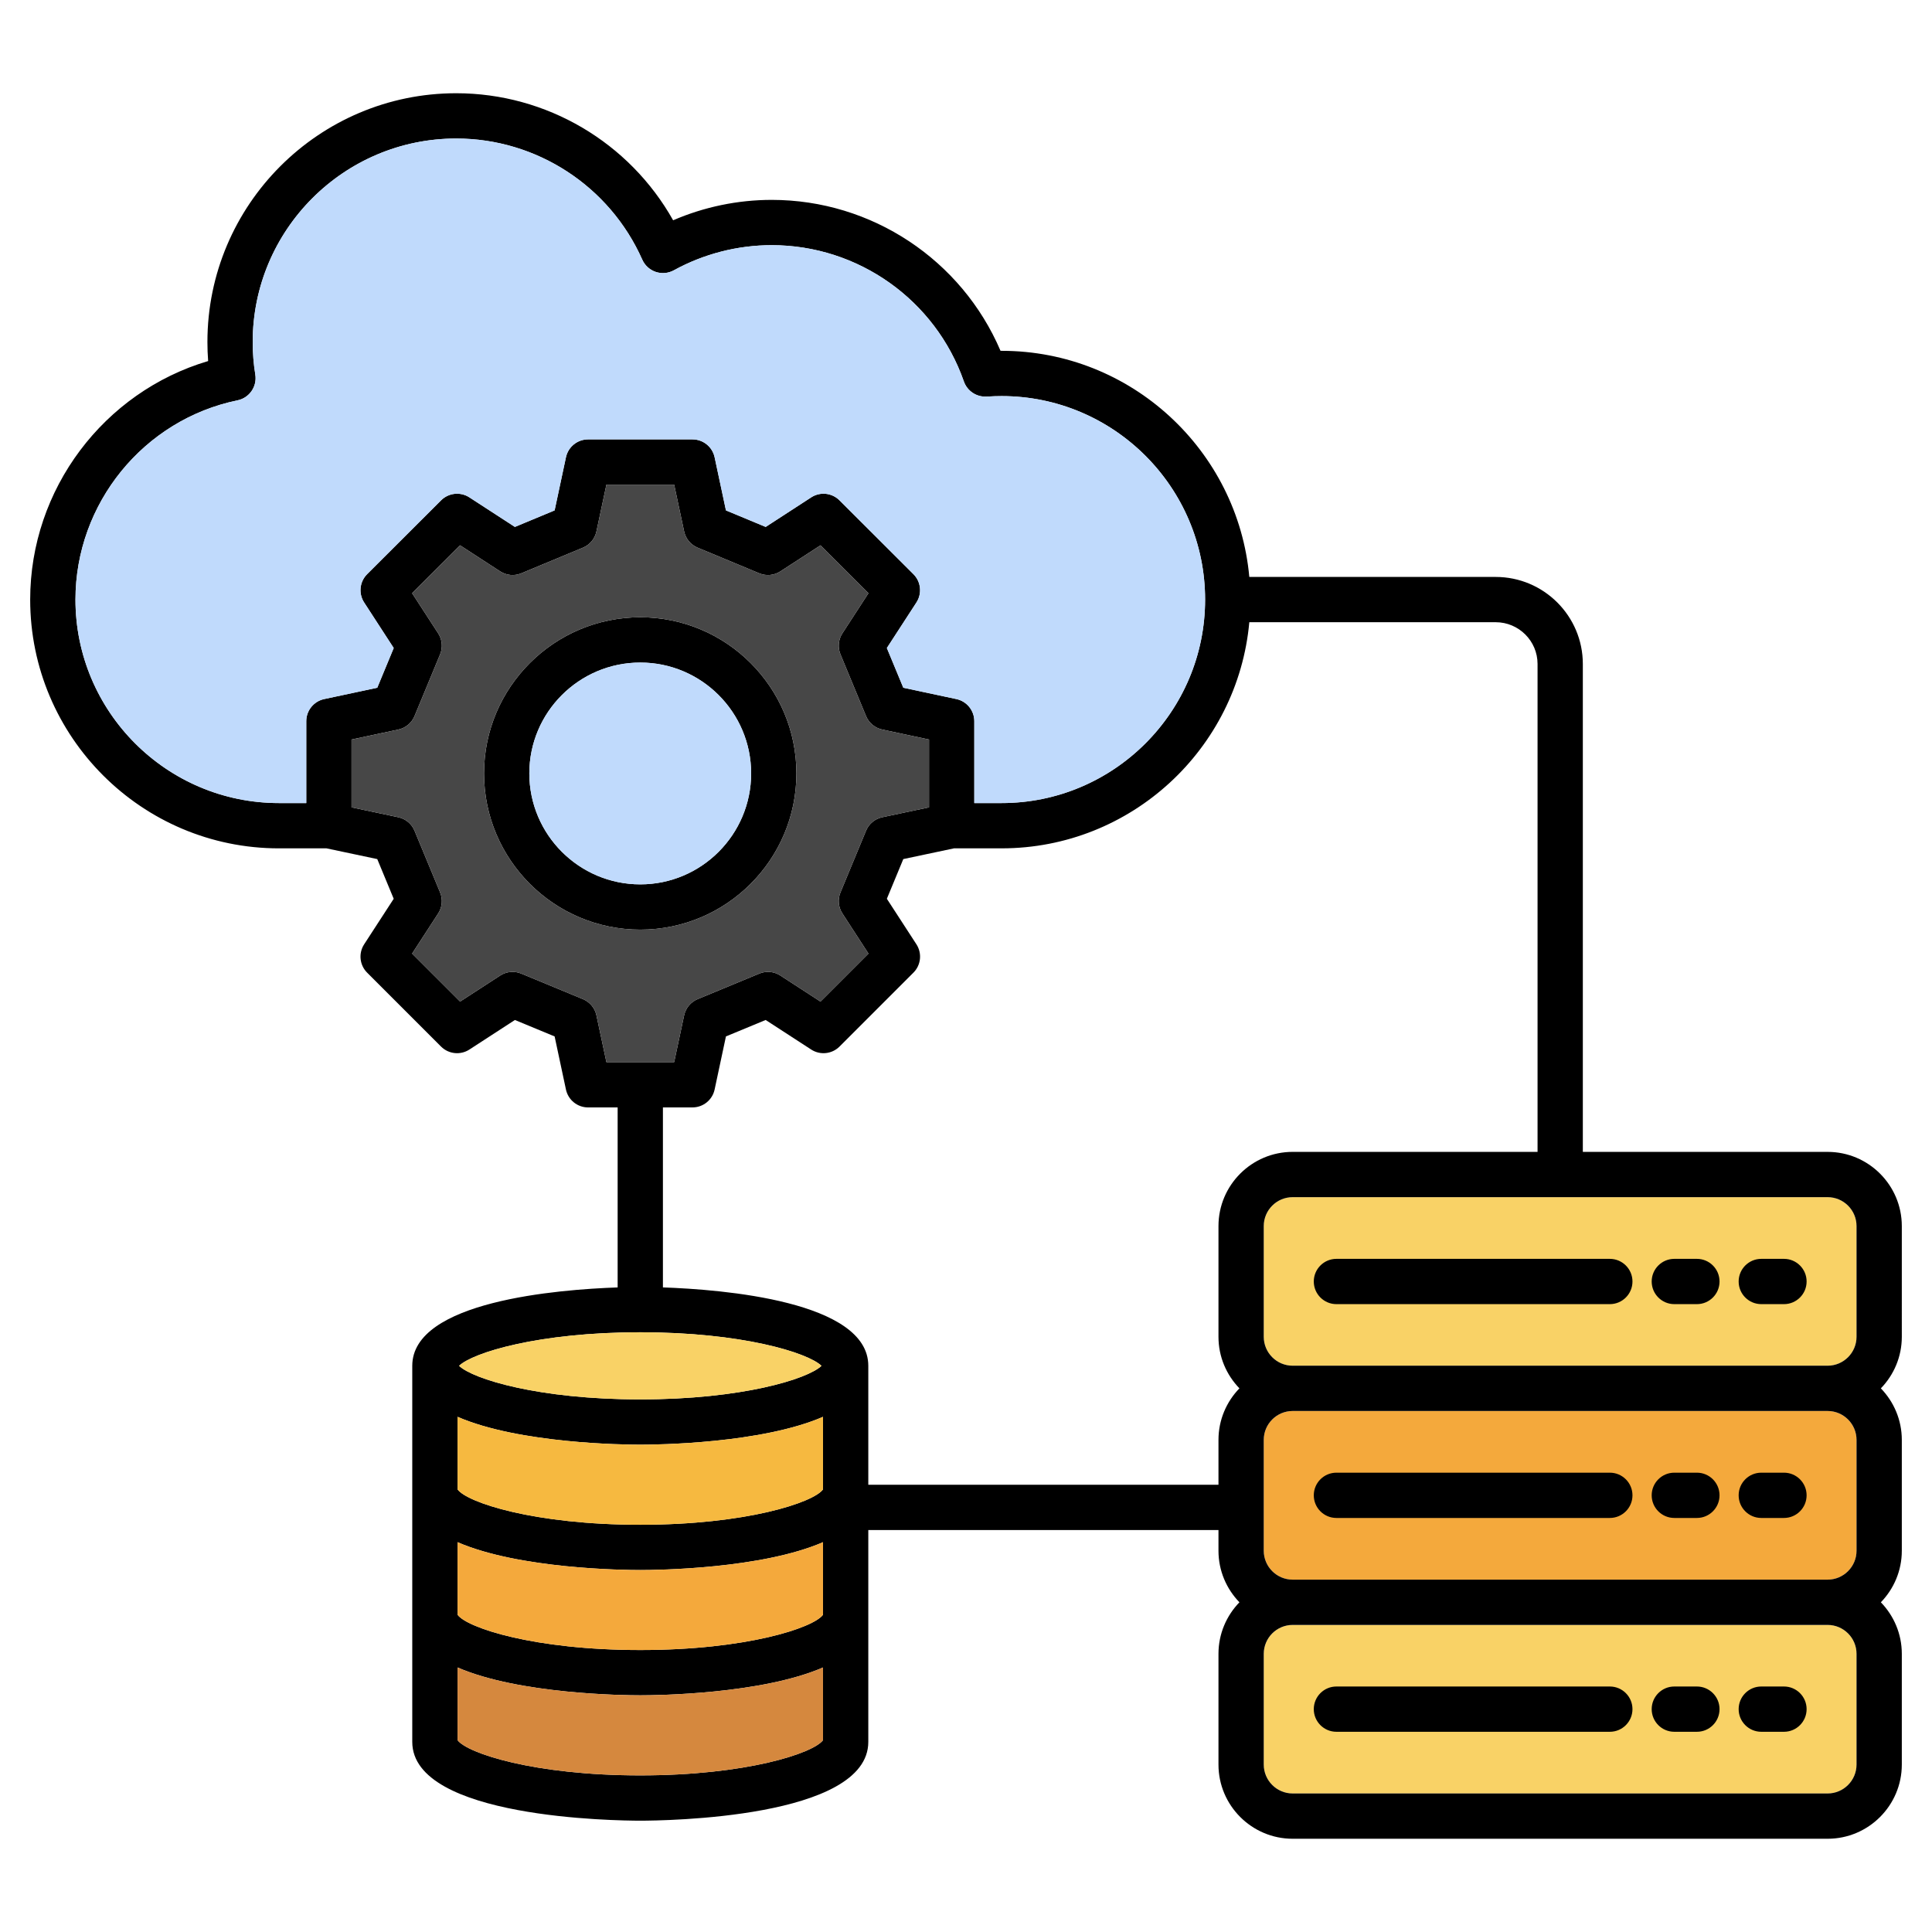
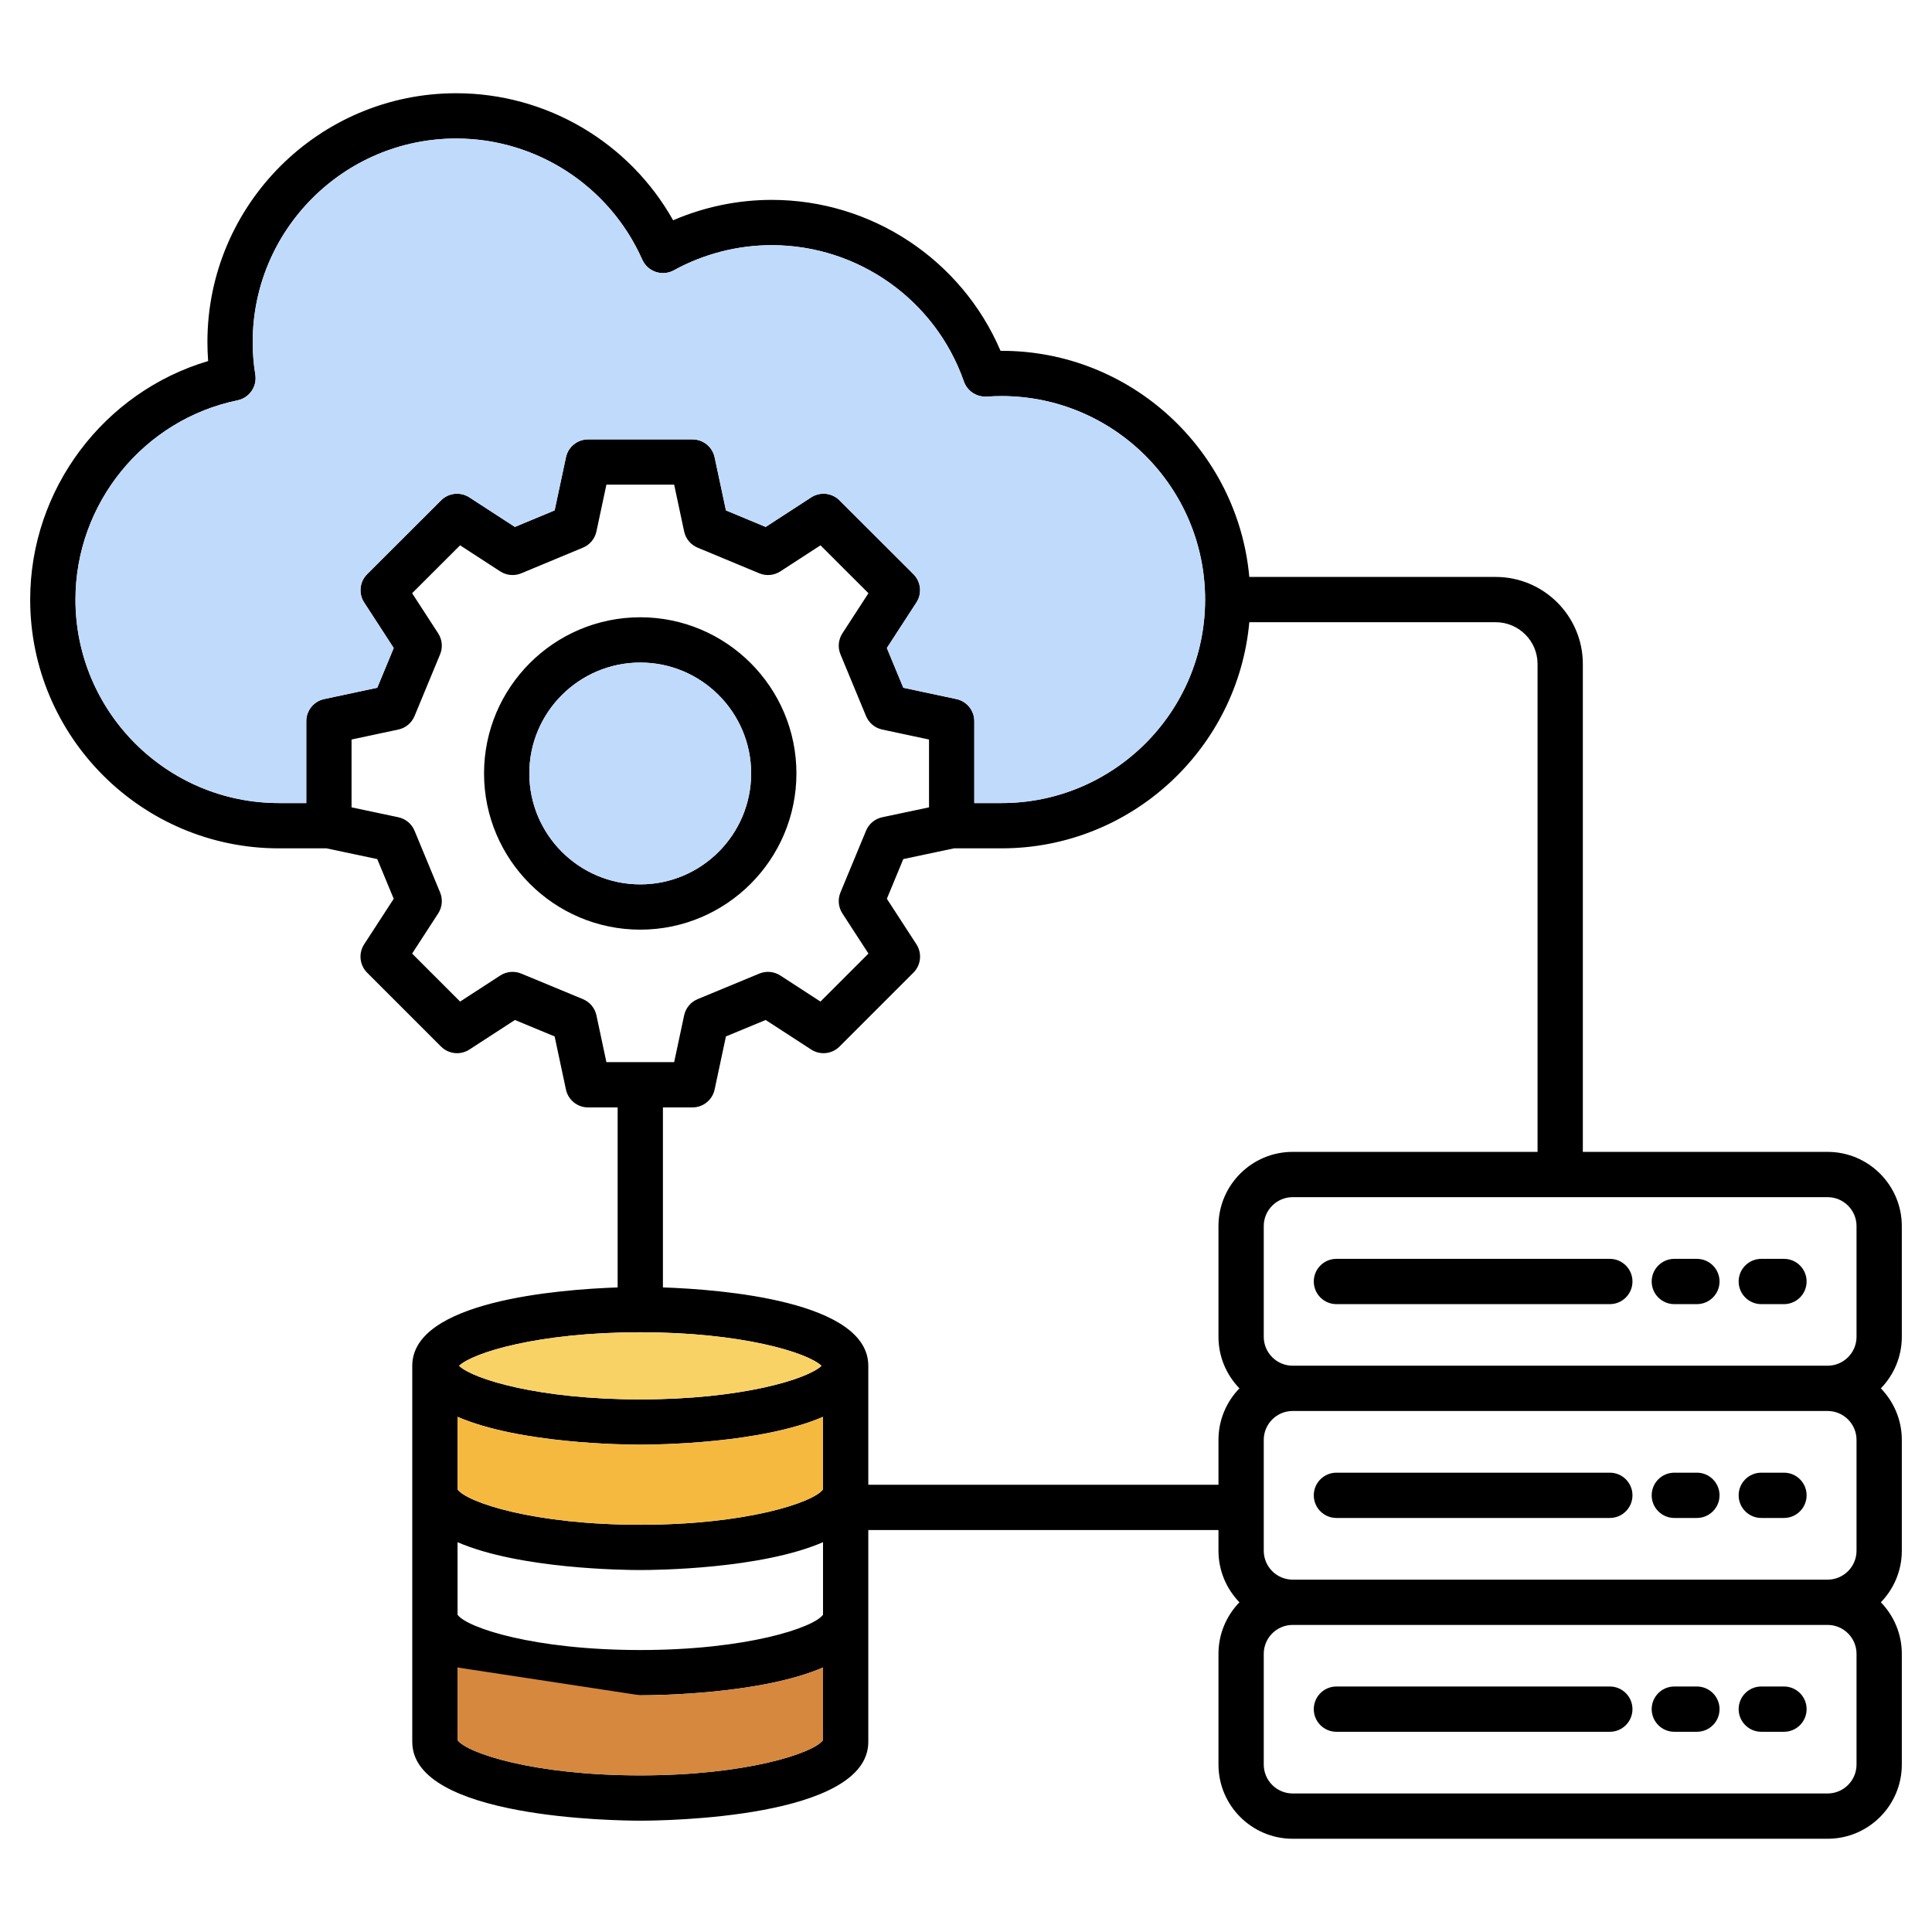
<svg xmlns="http://www.w3.org/2000/svg" id="Layer_1" enable-background="new 0 0 512 512" height="512" viewBox="0 0 512 512" width="512">
-   <path d="m484.336 373.928h-141.764c-4.226 0-7.664 3.438-7.664 7.664v29.368c0 4.226 3.438 7.664 7.664 7.664h141.764c4.226 0 7.664-3.438 7.664-7.664v-29.368c0-4.226-3.438-7.664-7.664-7.664z" fill="#f4a93c" />
-   <path d="m484.336 430.623h-141.764c-4.226 0-7.664 3.438-7.664 7.663v29.339c0 4.226 3.438 7.664 7.664 7.664h141.764c4.226 0 7.664-3.438 7.664-7.664v-29.339c0-4.225-3.438-7.663-7.664-7.663z" fill="#f9d266" />
-   <path d="m484.336 317.263h-141.764c-4.226 0-7.664 3.438-7.664 7.663v29.339c0 4.226 3.438 7.663 7.664 7.663h141.764c4.226 0 7.664-3.438 7.664-7.663v-29.339c0-4.226-3.438-7.663-7.664-7.663z" fill="#f9d266" />
  <path d="m211.06 204.961c0-22.815-18.562-41.377-41.377-41.377-22.831 0-41.406 18.562-41.406 41.377 0 22.831 18.575 41.406 41.406 41.406 22.815-.001 41.377-18.575 41.377-41.406zm-41.377 29.405c-16.214 0-29.406-13.191-29.406-29.406 0-16.199 13.191-29.377 29.406-29.377 16.199 0 29.377 13.178 29.377 29.377 0 16.215-13.179 29.406-29.377 29.406zm291.078 105.244c0-3.313 2.687-6 6-6h6.01c3.313 0 6 2.687 6 6s-2.687 6-6 6h-6.01c-3.313 0-6-2.686-6-6zm-23.046 0c0-3.313 2.687-6 6-6h5.981c3.313 0 6 2.687 6 6s-2.687 6-6 6h-5.981c-3.314 0-6-2.686-6-6zm-89.548 0c0-3.313 2.687-6 6-6h72.455c3.313 0 6 2.687 6 6s-2.687 6-6 6h-72.455c-3.314 0-6-2.686-6-6zm0 56.666c0-3.313 2.687-6 6-6h72.455c3.313 0 6 2.687 6 6s-2.687 6-6 6h-72.455c-3.314 0-6-2.687-6-6zm112.594 0c0-3.313 2.687-6 6-6h6.01c3.313 0 6 2.687 6 6s-2.687 6-6 6h-6.01c-3.313 0-6-2.687-6-6zm-23.046 0c0-3.313 2.687-6 6-6h5.981c3.313 0 6 2.687 6 6s-2.687 6-6 6h-5.981c-3.314 0-6-2.687-6-6zm-5.093 56.666c0 3.313-2.687 6-6 6h-72.455c-3.313 0-6-2.687-6-6s2.687-6 6-6h72.455c3.313 0 6 2.687 6 6zm23.074 0c0 3.313-2.687 6-6 6h-5.981c-3.313 0-6-2.687-6-6s2.687-6 6-6h5.981c3.314 0 6 2.687 6 6zm23.075 0c0 3.313-2.687 6-6 6h-6.01c-3.313 0-6-2.687-6-6s2.687-6 6-6h6.01c3.313 0 6 2.687 6 6zm25.229-128.016c0-10.842-8.821-19.663-19.664-19.663h-64.868v-129.301c0-12.718-10.36-23.065-23.094-23.065h-65.294c-3.043-33.549-31.313-59.926-65.641-59.926-.095 0-.191 0-.287 0-10.301-24.099-34.129-39.999-60.631-39.999-8.984 0-17.907 1.857-26.132 5.407-11.596-20.64-33.538-33.669-57.492-33.669-36.352 0-65.926 29.574-65.926 65.926 0 1.692.063 3.378.19 5.048-27.634 8.181-47.161 33.932-47.161 63.213 0 36.352 29.574 65.926 65.926 65.926h12.61l13.444 2.844 4.358 10.521-7.834 12.065c-1.542 2.376-1.213 5.507.79 7.51l19.588 19.588c2.004 2.002 5.134 2.332 7.51.79l12.065-7.834 10.525 4.359 2.999 14.065c.59 2.77 3.037 4.749 5.868 4.749h7.833v47.701c-15.764.546-54.427 3.632-54.427 20.767v99.669c0 20.296 54.242 20.882 60.427 20.882s60.427-.586 60.427-20.882v-56.137h92.799v5.48c0 5.308 2.123 10.122 5.553 13.663-3.43 3.541-5.553 8.356-5.553 13.663v29.339c0 10.843 8.821 19.664 19.664 19.664h141.764c10.842 0 19.664-8.821 19.664-19.664v-29.339c0-5.308-2.123-10.122-5.553-13.663 3.43-3.541 5.553-8.356 5.553-13.663v-29.368c0-5.308-2.123-10.122-5.553-13.664 3.43-3.541 5.553-8.356 5.553-13.663zm-12 0v29.339c0 4.226-3.438 7.663-7.664 7.663h-141.764c-4.226 0-7.664-3.438-7.664-7.663v-29.339c0-4.226 3.438-7.663 7.664-7.663h141.764c4.226 0 7.664 3.437 7.664 7.663zm0 56.666v29.368c0 4.226-3.438 7.664-7.664 7.664h-141.764c-4.226 0-7.664-3.438-7.664-7.664v-29.368c0-4.226 3.438-7.664 7.664-7.664h141.764c4.226 0 7.664 3.438 7.664 7.664zm-472-222.695c0-25.474 18.062-47.68 42.946-52.802 3.152-.649 5.231-3.669 4.712-6.846-.456-2.786-.687-5.683-.687-8.612 0-29.735 24.191-53.926 53.926-53.926 21.299 0 40.654 12.598 49.311 32.095.682 1.535 1.976 2.714 3.567 3.251 1.591.536 3.335.382 4.807-.427 7.923-4.355 16.892-6.657 25.939-6.657 22.904 0 43.366 14.515 50.917 36.119.884 2.531 3.335 4.159 6.016 4.01 1.502-.088 2.806-.131 3.985-.131 29.735 0 53.926 24.191 53.926 53.926s-24.191 53.926-53.926 53.926h-7.238v-21.695c0-2.832-1.979-5.277-4.749-5.868l-14.065-3-4.36-10.525 7.834-12.065c1.543-2.377 1.213-5.51-.792-7.513l-19.587-19.56c-2.004-2.001-5.133-2.33-7.507-.787l-12.06 7.831-10.53-4.379-3-14.071c-.59-2.77-3.037-4.749-5.868-4.749h-27.667c-2.832 0-5.278 1.979-5.868 4.749l-3 14.071-10.529 4.379-12.06-7.831c-2.375-1.543-5.504-1.214-7.507.787l-19.588 19.56c-2.005 2.002-2.336 5.136-.792 7.513l7.834 12.065-4.36 10.525-14.065 3c-2.769.591-4.749 3.037-4.749 5.868v21.695h-7.238c-29.737 0-53.928-24.191-53.928-53.926zm138.061 110.181c-.412-1.931-1.748-3.536-3.572-4.292l-16.356-6.775c-1.826-.756-3.907-.564-5.563.511l-10.638 6.907-12.717-12.717 6.907-10.638c1.076-1.657 1.267-3.738.511-5.563l-6.775-16.356c-.757-1.828-2.366-3.165-4.302-3.574l-12.392-2.622v-17.976l12.401-2.645c1.931-.412 3.536-1.748 4.292-3.572l6.775-16.356c.756-1.825.565-3.906-.511-5.563l-6.905-10.635 12.712-12.693 10.641 6.909c1.659 1.077 3.744 1.268 5.572.508l16.356-6.803c1.82-.757 3.153-2.36 3.564-4.289l2.644-12.401h17.956l2.644 12.401c.411 1.929 1.744 3.532 3.564 4.289l16.356 6.803c1.828.76 3.913.569 5.572-.508l10.641-6.909 12.712 12.693-6.905 10.635c-1.076 1.657-1.267 3.738-.511 5.563l6.775 16.356c.756 1.825 2.361 3.16 4.292 3.572l12.401 2.645v17.976l-12.392 2.622c-1.936.41-3.544 1.747-4.302 3.574l-6.775 16.356c-.756 1.825-.565 3.906.511 5.563l6.907 10.638-12.717 12.717-10.638-6.907c-1.657-1.075-3.738-1.267-5.563-.511l-16.356 6.775c-1.825.756-3.16 2.361-3.572 4.292l-2.644 12.401h-17.956zm60.048 158.847c-2.503 3.457-20.266 9.35-48.427 9.35-28.168 0-45.93-5.893-48.427-9.349v-19.23c16.352 7.096 44.107 7.384 48.427 7.384s32.075-.288 48.427-7.384zm-96.853-52.451c16.352 7.096 44.107 7.384 48.427 7.384s32.075-.288 48.427-7.384v19.229c-2.499 3.466-20.264 9.377-48.427 9.377-28.169 0-45.931-5.911-48.427-9.375zm48.427-4.616c-26.964 0-44.385-5.402-48.023-8.901 3.637-3.493 21.064-8.892 48.023-8.892 26.95 0 44.378 5.399 48.021 8.892-3.645 3.5-21.067 8.901-48.021 8.901zm0 99.64c-28.125 0-45.886-5.877-48.427-9.335v-19.262c16.352 7.086 44.107 7.374 48.427 7.374s32.075-.288 48.427-7.374v19.26c-2.546 3.459-20.309 9.337-48.427 9.337zm60.426-77.019v-31.532c0-17.136-38.663-20.222-54.427-20.767v-47.701h7.833c2.832 0 5.278-1.979 5.868-4.749l2.999-14.064 10.526-4.36 12.065 7.834c2.376 1.543 5.507 1.213 7.51-.79l19.587-19.588c2.003-2.003 2.332-5.134.79-7.51l-7.834-12.065 4.358-10.521 13.444-2.844h12.61c34.328 0 62.598-26.377 65.641-59.926h65.294c6.117 0 11.094 4.964 11.094 11.065v129.301h-64.896c-10.843 0-19.664 8.821-19.664 19.663v29.339c0 5.307 2.123 10.122 5.553 13.663-3.43 3.541-5.553 8.356-5.553 13.664v11.887h-92.798zm261.891 74.147c0 4.226-3.438 7.664-7.664 7.664h-141.764c-4.226 0-7.664-3.438-7.664-7.664v-29.339c0-4.226 3.438-7.663 7.664-7.663h141.764c4.226 0 7.664 3.438 7.664 7.663z" />
  <path d="m217.704 361.958c-3.644-3.494-21.072-8.892-48.021-8.892-26.959 0-44.386 5.399-48.023 8.892 3.638 3.499 21.059 8.901 48.023 8.901 26.954-.001 44.376-5.402 48.021-8.901z" fill="#f9d266" />
-   <path d="m121.256 408.697v19.23c2.497 3.455 20.258 9.349 48.427 9.349 28.16 0 45.924-5.894 48.427-9.35v-19.229c-16.352 7.096-44.107 7.384-48.427 7.384s-32.075-.289-48.427-7.384z" fill="#f4a93c" />
-   <path d="m121.256 441.902v19.261c2.541 3.458 20.302 9.335 48.427 9.335 28.118 0 45.882-5.878 48.427-9.336v-19.26c-16.352 7.086-44.107 7.374-48.427 7.374s-32.075-.288-48.427-7.374z" fill="#d5883e" />
-   <path d="m181.305 269.078c.412-1.931 1.748-3.536 3.572-4.292l16.356-6.775c1.826-.755 3.907-.564 5.563.511l10.638 6.907 12.717-12.717-6.907-10.638c-1.076-1.657-1.267-3.738-.511-5.563l6.775-16.356c.757-1.828 2.366-3.165 4.302-3.574l12.392-2.622v-17.976l-12.401-2.645c-1.931-.412-3.536-1.748-4.292-3.572l-6.775-16.356c-.756-1.825-.565-3.906.511-5.563l6.905-10.635-12.712-12.693-10.641 6.909c-1.659 1.077-3.744 1.268-5.572.508l-16.356-6.803c-1.82-.757-3.153-2.36-3.564-4.289l-2.644-12.401h-17.956l-2.644 12.401c-.411 1.929-1.744 3.532-3.564 4.289l-16.356 6.803c-1.828.76-3.913.569-5.572-.508l-10.641-6.909-12.712 12.693 6.905 10.635c1.076 1.657 1.267 3.738.511 5.563l-6.775 16.356c-.756 1.825-2.361 3.16-4.292 3.572l-12.401 2.645v17.976l12.392 2.622c1.936.41 3.544 1.747 4.302 3.574l6.775 16.356c.756 1.825.565 3.906-.511 5.563l-6.907 10.638 12.717 12.717 10.638-6.907c1.657-1.076 3.738-1.267 5.563-.511l16.356 6.775c1.825.756 3.161 2.361 3.572 4.292l2.644 12.401h17.956zm-53.028-64.117c0-22.815 18.575-41.377 41.406-41.377 22.815 0 41.377 18.562 41.377 41.377 0 22.831-18.562 41.406-41.377 41.406-22.831-.001-41.406-18.575-41.406-41.406z" fill="#474747" />
+   <path d="m121.256 441.902v19.261c2.541 3.458 20.302 9.335 48.427 9.335 28.118 0 45.882-5.878 48.427-9.336v-19.26c-16.352 7.086-44.107 7.374-48.427 7.374z" fill="#d5883e" />
  <path d="m169.683 175.584c-16.214 0-29.406 13.178-29.406 29.377 0 16.214 13.191 29.406 29.406 29.406 16.199 0 29.377-13.191 29.377-29.406 0-16.199-13.179-29.377-29.377-29.377z" fill="#c0dafc" />
  <path d="m121.256 375.474v19.231c2.496 3.465 20.257 9.375 48.427 9.375 28.163 0 45.927-5.912 48.427-9.377v-19.229c-16.352 7.096-44.107 7.384-48.427 7.384s-32.075-.288-48.427-7.384z" fill="#f6b940" />
  <path d="m104.338 171.735-7.834-12.065c-1.543-2.377-1.213-5.511.792-7.513l19.588-19.56c2.003-2 5.132-2.33 7.507-.787l12.06 7.831 10.529-4.379 3-14.071c.59-2.77 3.037-4.749 5.868-4.749h27.667c2.832 0 5.278 1.979 5.868 4.749l3 14.071 10.53 4.379 12.06-7.831c2.374-1.543 5.503-1.215 7.507.787l19.587 19.56c2.005 2.003 2.336 5.136.792 7.513l-7.834 12.065 4.36 10.525 14.065 3c2.769.591 4.749 3.037 4.749 5.868v21.695h7.238c29.735 0 53.926-24.191 53.926-53.926s-24.191-53.926-53.926-53.926c-1.179 0-2.482.043-3.985.131-2.681.149-5.132-1.479-6.016-4.01-7.551-21.604-28.013-36.119-50.917-36.119-9.047 0-18.016 2.302-25.939 6.657-1.472.809-3.216.963-4.807.427-1.591-.537-2.885-1.716-3.567-3.251-8.657-19.497-28.012-32.095-49.311-32.095-29.735 0-53.926 24.191-53.926 53.926 0 2.929.231 5.827.687 8.612.52 3.176-1.56 6.197-4.712 6.846-24.882 5.122-42.944 27.328-42.944 52.802 0 29.735 24.191 53.926 53.926 53.926h7.238v-21.695c0-2.832 1.979-5.277 4.749-5.868l14.065-3z" fill="#c0dafc" />
</svg>